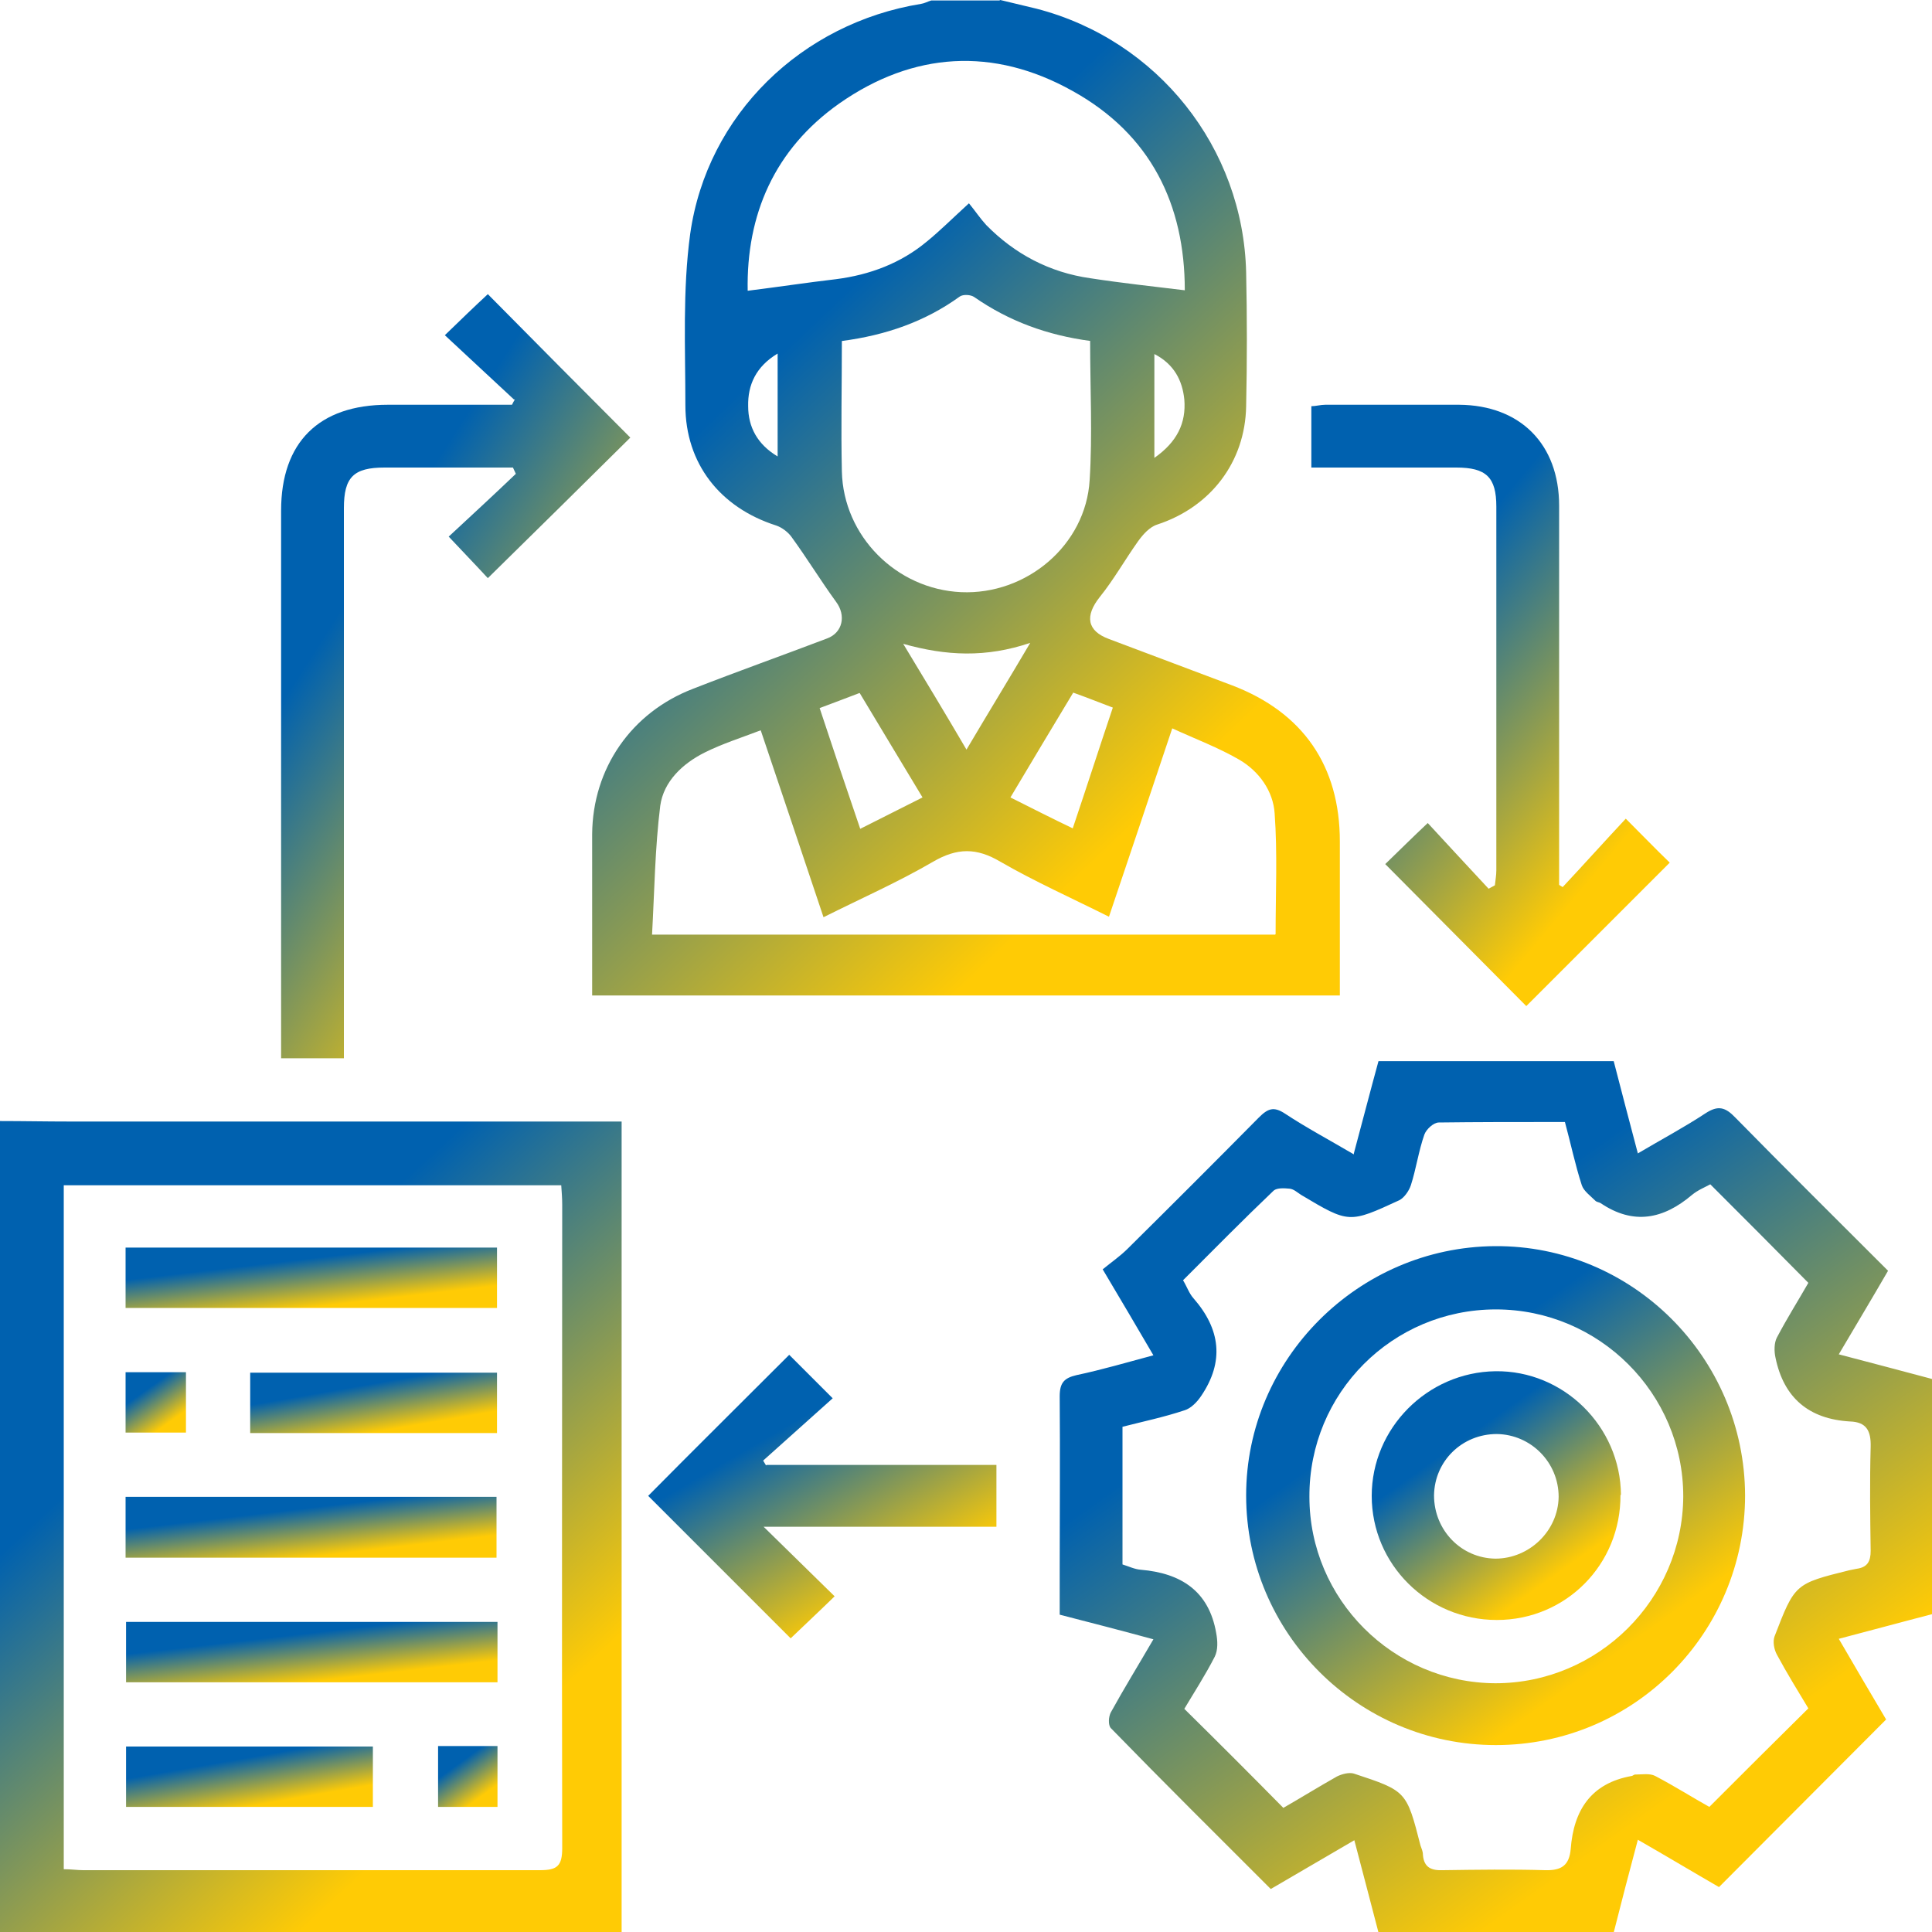
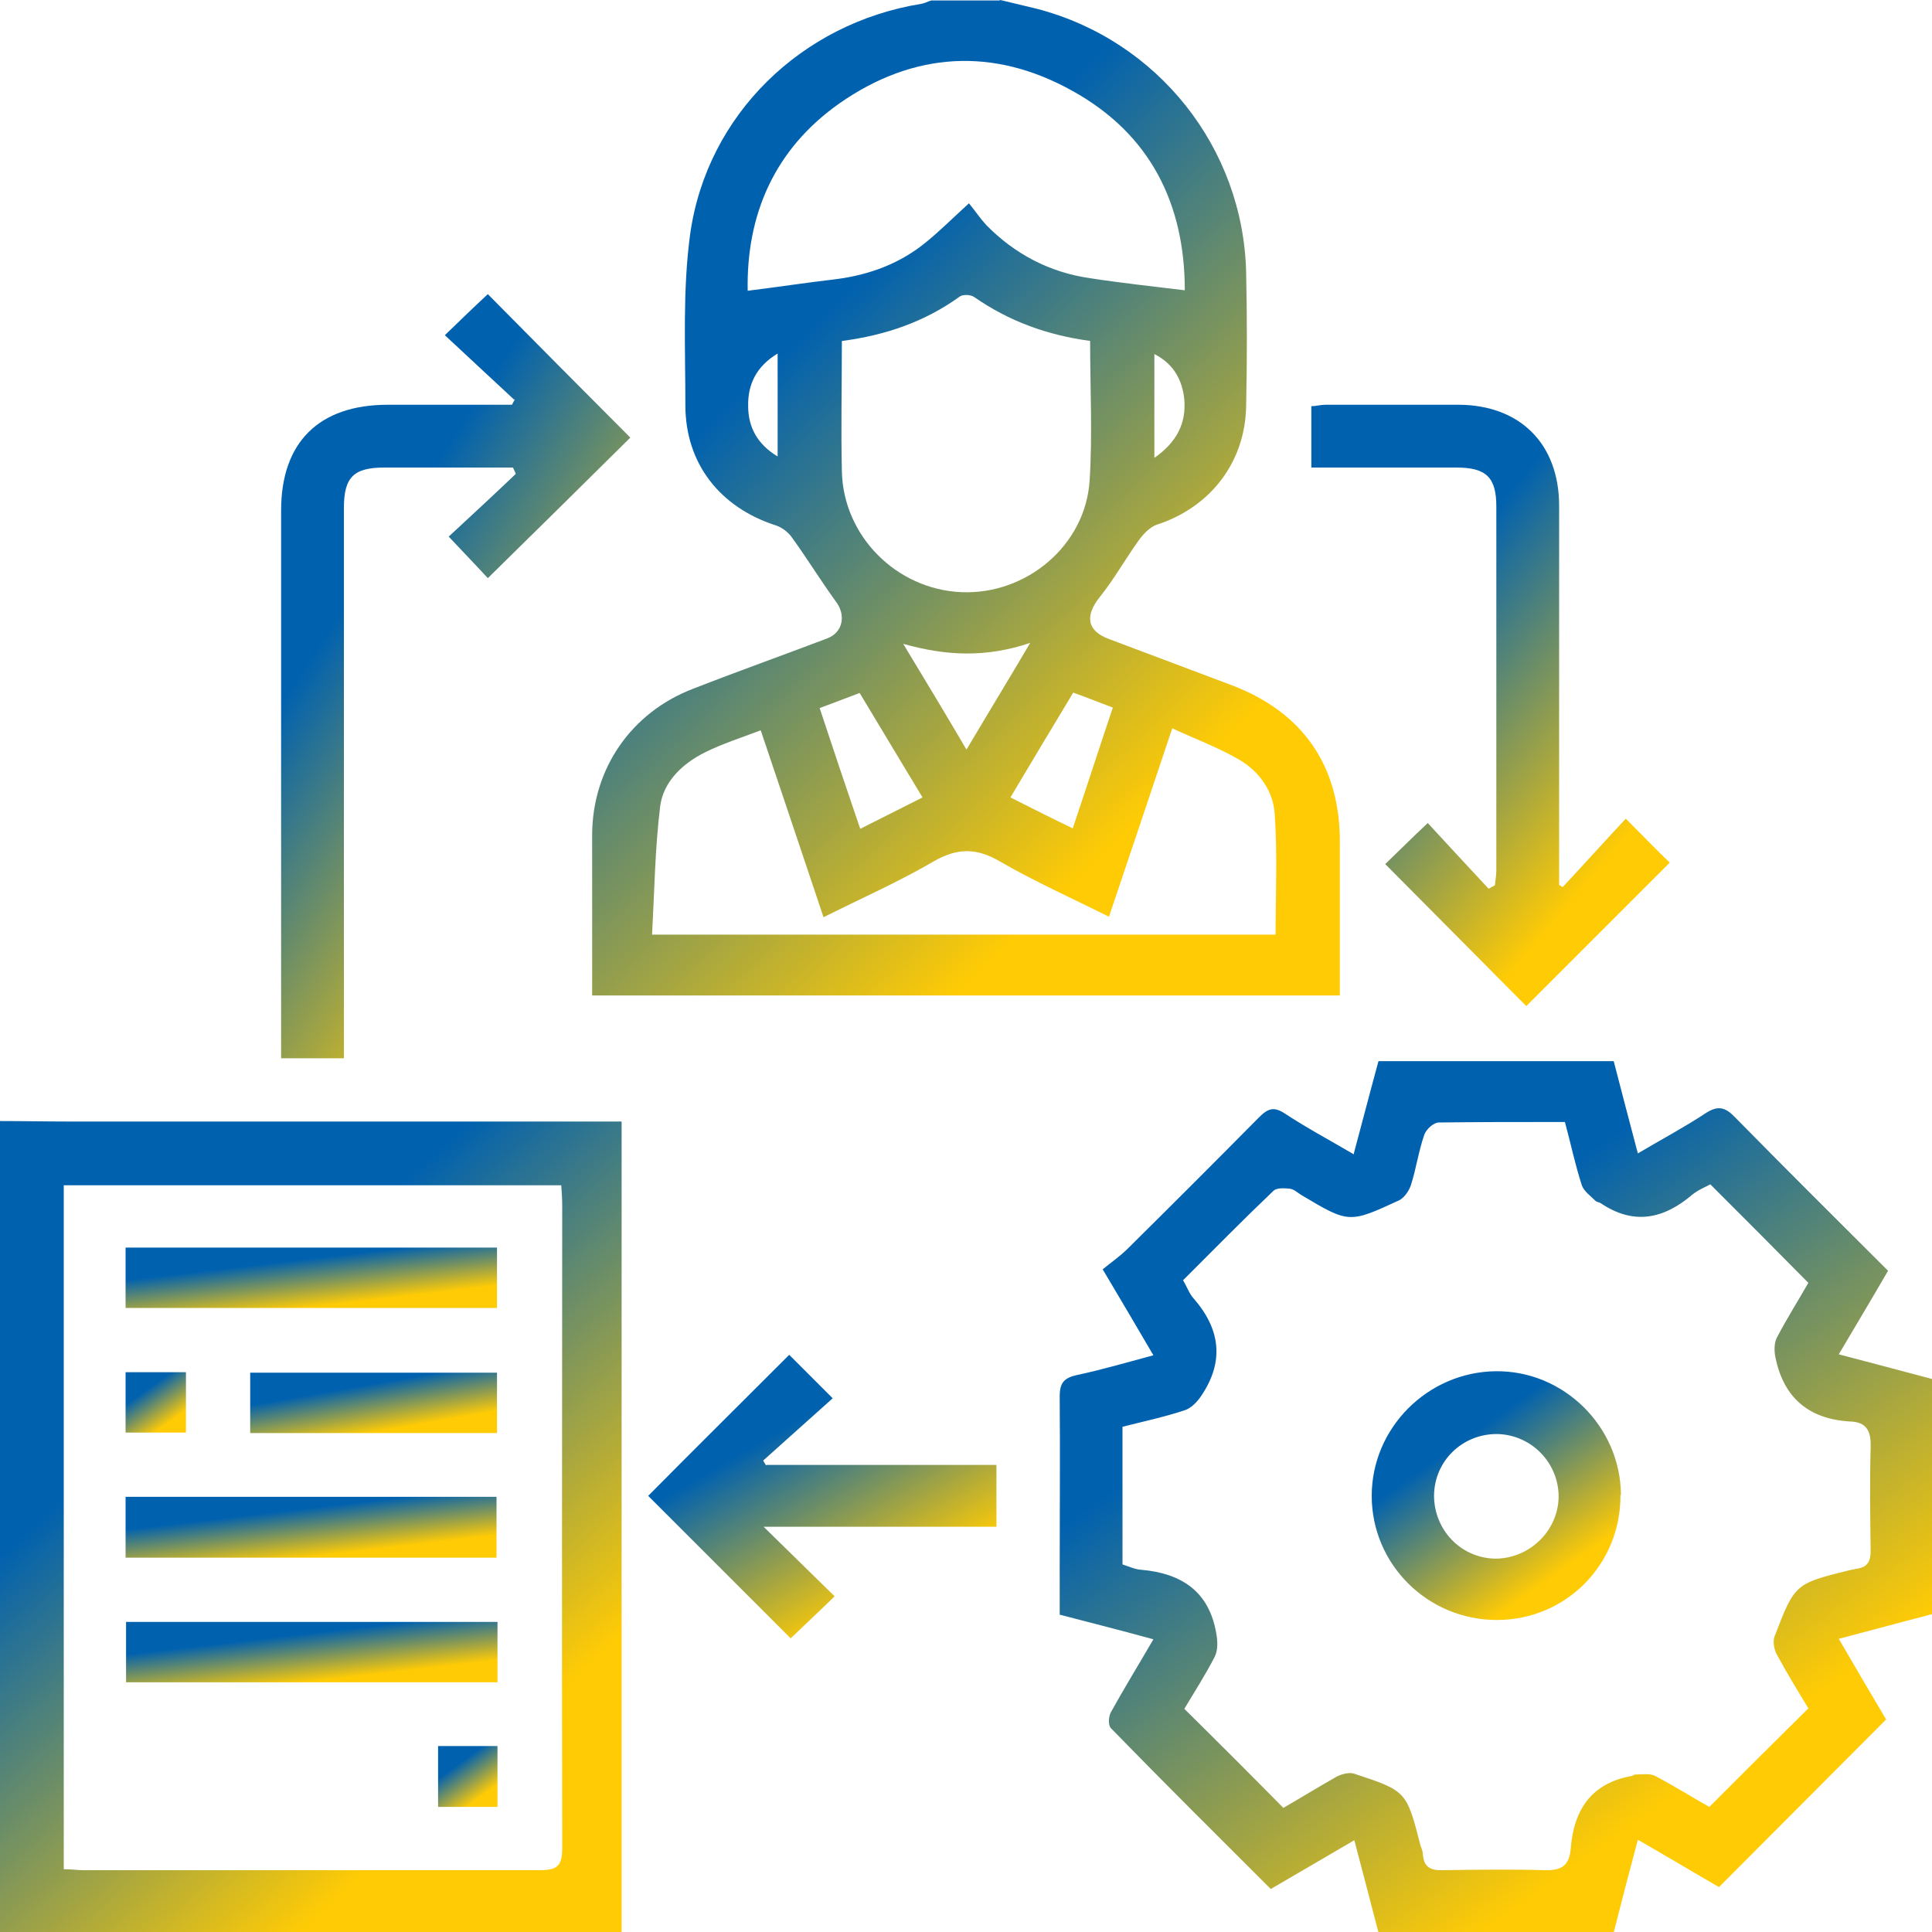
<svg xmlns="http://www.w3.org/2000/svg" width="40" height="40" viewBox="0 0 40 40" fill="none">
  <g clip-path="url(#clip0_4218_3247)">
    <path d="M20.71 0C20.96 0.06 21.21 0.12 21.46 0.18C23.97 0.83 25.74 3.06 25.8 5.64C25.82 6.56 25.82 7.49 25.8 8.41C25.78 9.57 25.06 10.5 23.96 10.86C23.8 10.91 23.66 11.07 23.56 11.21C23.29 11.59 23.06 12 22.77 12.36C22.46 12.75 22.5 13.06 22.96 13.23C23.81 13.55 24.66 13.87 25.51 14.19C26.98 14.75 27.74 15.86 27.74 17.42C27.74 18.47 27.74 19.53 27.74 20.61H12.26C12.26 20.26 12.26 19.92 12.26 19.57C12.26 18.8 12.26 18.03 12.26 17.27C12.27 15.91 13.07 14.75 14.35 14.26C15.27 13.9 16.2 13.57 17.12 13.22C17.45 13.1 17.52 12.74 17.31 12.46C16.99 12.02 16.71 11.56 16.39 11.12C16.32 11.02 16.19 10.92 16.07 10.88C14.91 10.51 14.19 9.6 14.19 8.39C14.19 7.21 14.13 6.01 14.29 4.84C14.64 2.37 16.6 0.48 19.07 0.08C19.14 0.07 19.21 0.03 19.28 0.01C19.75 0.01 20.22 0.01 20.69 0.01L20.71 0ZM20.07 4.22C20.2 4.38 20.3 4.53 20.42 4.66C21.01 5.26 21.73 5.64 22.57 5.76C23.22 5.86 23.87 5.93 24.53 6.01C24.53 4.24 23.83 2.78 22.2 1.88C20.57 0.97 18.91 1.07 17.38 2.14C16.03 3.09 15.45 4.45 15.48 6.02C16.12 5.94 16.71 5.85 17.31 5.78C18.01 5.69 18.65 5.45 19.19 5C19.46 4.78 19.71 4.53 20.06 4.21L20.07 4.22ZM26.41 19.34C26.41 18.49 26.45 17.66 26.39 16.84C26.36 16.38 26.07 15.97 25.66 15.73C25.23 15.48 24.75 15.3 24.27 15.08C23.82 16.42 23.4 17.68 22.96 18.98C22.18 18.59 21.42 18.25 20.71 17.84C20.22 17.55 19.82 17.55 19.32 17.84C18.6 18.26 17.83 18.6 17.05 18.99C16.61 17.68 16.19 16.42 15.75 15.12C15.33 15.28 14.95 15.4 14.59 15.58C14.13 15.81 13.74 16.18 13.67 16.68C13.56 17.56 13.55 18.45 13.5 19.35H26.4L26.41 19.34ZM22.58 7.06C21.68 6.94 20.89 6.65 20.17 6.15C20.1 6.1 19.94 6.09 19.87 6.14C19.15 6.66 18.34 6.94 17.43 7.06C17.43 7.97 17.41 8.87 17.43 9.76C17.46 11.1 18.56 12.2 19.9 12.26C21.25 12.32 22.48 11.29 22.56 9.94C22.62 9 22.57 8.05 22.57 7.06H22.58ZM17.79 14.35C17.5 14.46 17.24 14.56 16.97 14.66C17.25 15.51 17.52 16.31 17.81 17.16C18.26 16.93 18.67 16.73 19.1 16.51C18.65 15.76 18.23 15.07 17.8 14.35H17.79ZM22.22 14.34C21.78 15.07 21.36 15.77 20.92 16.51C21.36 16.73 21.77 16.94 22.21 17.15C22.5 16.29 22.76 15.48 23.04 14.65C22.75 14.54 22.5 14.44 22.22 14.34ZM20.01 15.52C20.46 14.76 20.87 14.09 21.33 13.31C20.41 13.62 19.59 13.58 18.7 13.33C19.16 14.09 19.57 14.77 20.01 15.52ZM16.1 7.32C15.65 7.59 15.48 7.97 15.49 8.41C15.49 8.84 15.68 9.2 16.1 9.45V7.32ZM23.9 9.48C24.37 9.15 24.56 8.76 24.52 8.27C24.48 7.88 24.31 7.54 23.9 7.33V9.48Z" fill="url(#paint0_linear_4218_3247)" />
    <path d="M0 23.21C0.48 23.21 0.96 23.22 1.44 23.22C5.09 23.22 8.73 23.22 12.38 23.22H12.87V40H0C0 34.41 0 28.81 0 23.21ZM1.32 24.55V38.7C1.47 38.7 1.6 38.72 1.72 38.72C4.87 38.72 8.02 38.72 11.18 38.72C11.54 38.72 11.64 38.63 11.64 38.26C11.63 33.82 11.64 29.38 11.64 24.94C11.64 24.81 11.63 24.69 11.62 24.54H1.32V24.55Z" fill="url(#paint1_linear_4218_3247)" />
    <path d="M28.03 23.88C28.21 23.21 28.37 22.59 28.54 21.97H33.41C33.57 22.59 33.73 23.2 33.91 23.88C34.4 23.59 34.87 23.34 35.31 23.05C35.57 22.88 35.72 22.92 35.93 23.14C36.97 24.2 38.02 25.24 39.09 26.31C38.76 26.88 38.43 27.43 38.07 28.04C38.75 28.22 39.37 28.38 40 28.55V33.42C39.38 33.58 38.76 33.75 38.07 33.93C38.42 34.53 38.74 35.08 39.05 35.6C37.89 36.76 36.76 37.9 35.59 39.07C35.07 38.77 34.52 38.44 33.91 38.09C33.73 38.76 33.57 39.38 33.41 40.01H28.54C28.38 39.4 28.22 38.78 28.04 38.1C27.44 38.45 26.89 38.77 26.31 39.11C25.2 38 24.09 36.9 23 35.78C22.94 35.72 22.95 35.54 23 35.45C23.27 34.96 23.56 34.49 23.88 33.94C23.22 33.76 22.6 33.6 21.94 33.43C21.94 33.12 21.94 32.81 21.94 32.5C21.94 31.3 21.95 30.1 21.94 28.91C21.94 28.63 22.03 28.53 22.29 28.47C22.81 28.36 23.32 28.21 23.88 28.06C23.53 27.46 23.21 26.92 22.83 26.28C23 26.14 23.19 26.01 23.35 25.85C24.26 24.95 25.16 24.05 26.06 23.14C26.25 22.95 26.37 22.9 26.61 23.06C27.05 23.35 27.52 23.6 28.03 23.9V23.88ZM24.49 26.5C24.58 26.65 24.62 26.78 24.71 26.88C25.27 27.52 25.35 28.19 24.87 28.9C24.79 29.02 24.66 29.16 24.52 29.2C24.1 29.34 23.67 29.43 23.24 29.54V32.39C23.37 32.43 23.49 32.49 23.62 32.5C24.45 32.57 25.03 32.94 25.18 33.81C25.21 33.97 25.22 34.16 25.15 34.3C24.95 34.69 24.71 35.06 24.52 35.38C25.23 36.08 25.89 36.74 26.57 37.43C26.92 37.23 27.29 37 27.68 36.78C27.78 36.73 27.93 36.69 28.03 36.72C29.12 37.08 29.12 37.08 29.41 38.21C29.43 38.27 29.46 38.33 29.46 38.4C29.48 38.67 29.64 38.73 29.88 38.72C30.58 38.71 31.29 38.7 31.99 38.72C32.33 38.73 32.49 38.62 32.52 38.28C32.58 37.48 32.94 36.92 33.78 36.77C33.8 36.77 33.83 36.74 33.85 36.74C33.99 36.74 34.16 36.71 34.27 36.77C34.67 36.98 35.05 37.22 35.39 37.41C36.09 36.71 36.75 36.05 37.44 35.37C37.23 35.02 37 34.65 36.79 34.26C36.73 34.15 36.7 33.99 36.74 33.88C37.16 32.79 37.16 32.79 38.29 32.51C38.34 32.5 38.39 32.49 38.44 32.48C38.66 32.45 38.73 32.33 38.73 32.11C38.72 31.39 38.71 30.68 38.73 29.96C38.74 29.62 38.64 29.44 38.3 29.43C37.45 29.38 36.93 28.94 36.76 28.11C36.73 27.98 36.73 27.8 36.79 27.69C37 27.29 37.24 26.91 37.44 26.56C36.75 25.86 36.09 25.2 35.41 24.52C35.3 24.58 35.15 24.64 35.03 24.74C34.44 25.24 33.82 25.37 33.14 24.91C33.11 24.89 33.06 24.89 33.03 24.86C32.93 24.76 32.79 24.66 32.75 24.54C32.61 24.11 32.52 23.67 32.4 23.23C32.28 23.23 32.2 23.23 32.13 23.23C31.35 23.23 30.57 23.23 29.79 23.24C29.68 23.24 29.53 23.38 29.49 23.49C29.37 23.83 29.32 24.2 29.21 24.54C29.17 24.66 29.07 24.8 28.97 24.85C27.93 25.33 27.93 25.33 26.94 24.74C26.86 24.69 26.79 24.62 26.7 24.61C26.59 24.6 26.44 24.59 26.37 24.65C25.74 25.25 25.13 25.87 24.49 26.51V26.5Z" fill="url(#paint2_linear_4218_3247)" />
    <path d="M10.64 8.27C10.17 7.83 9.69 7.39 9.21 6.94C9.54 6.62 9.83 6.34 10.1 6.09C11.08 7.08 12.07 8.08 13.05 9.06C12.11 9.99 11.11 10.98 10.1 11.97C9.88 11.73 9.59 11.43 9.29 11.11C9.73 10.7 10.21 10.26 10.68 9.81C10.66 9.77 10.64 9.72 10.62 9.68C10.48 9.68 10.33 9.68 10.19 9.68C9.45 9.68 8.71 9.68 7.96 9.68C7.32 9.68 7.12 9.88 7.12 10.52C7.12 14.16 7.12 17.81 7.12 21.45C7.12 21.59 7.12 21.73 7.12 21.91H5.82V21.5C5.82 17.86 5.82 14.21 5.82 10.57C5.82 9.16 6.6 8.38 8.03 8.38C8.89 8.38 9.74 8.38 10.6 8.38C10.62 8.34 10.64 8.3 10.66 8.27H10.64Z" fill="url(#paint3_linear_4218_3247)" />
    <path d="M32.35 18.37C32.79 17.9 33.22 17.42 33.66 16.95C34.01 17.3 34.3 17.6 34.57 17.86C33.59 18.84 32.59 19.84 31.6 20.83C30.64 19.86 29.65 18.87 28.68 17.89C28.95 17.63 29.24 17.34 29.56 17.04C29.94 17.45 30.38 17.93 30.82 18.4C30.86 18.38 30.91 18.35 30.95 18.33C30.96 18.23 30.98 18.12 30.98 18.02C30.98 15.51 30.98 13 30.98 10.49C30.98 9.88 30.77 9.68 30.15 9.68C29.16 9.68 28.17 9.68 27.15 9.68V8.41C27.24 8.41 27.34 8.38 27.44 8.38C28.36 8.38 29.29 8.38 30.21 8.38C31.48 8.39 32.28 9.2 32.28 10.47C32.28 12.94 32.28 15.41 32.28 17.89V18.32C32.28 18.32 32.34 18.36 32.36 18.37H32.35Z" fill="url(#paint4_linear_4218_3247)" />
    <path d="M15.87 30.33H20.63V31.61H15.81C16.33 32.12 16.8 32.58 17.28 33.05C16.92 33.4 16.63 33.67 16.37 33.92C15.39 32.94 14.39 31.94 13.42 30.97C14.35 30.03 15.35 29.04 16.34 28.05C16.58 28.29 16.87 28.58 17.24 28.95C16.78 29.36 16.29 29.8 15.8 30.24C15.82 30.27 15.84 30.31 15.86 30.34L15.87 30.33Z" fill="url(#paint5_linear_4218_3247)" />
    <path d="M2.6 27.08V25.83H10.29V27.08H2.6Z" fill="url(#paint6_linear_4218_3247)" />
    <path d="M10.29 32.25H2.6V30.99H10.28V32.25H10.29Z" fill="url(#paint7_linear_4218_3247)" />
    <path d="M10.3 33.58V34.83H2.61V33.58H10.3Z" fill="url(#paint8_linear_4218_3247)" />
    <path d="M5.18 29.67V28.42H10.29V29.67H5.18Z" fill="url(#paint9_linear_4218_3247)" />
-     <path d="M7.72 37.41H2.61V36.16H7.72V37.41Z" fill="url(#paint10_linear_4218_3247)" />
    <path d="M3.85 28.41V29.66H2.6V28.41H3.85Z" fill="url(#paint11_linear_4218_3247)" />
    <path d="M10.3 37.41H9.07V36.15H10.3V37.41Z" fill="url(#paint12_linear_4218_3247)" />
-     <path d="M36.13 30.96C36.13 33.81 33.83 36.13 30.97 36.13C28.12 36.13 25.8 33.81 25.8 30.96C25.8 28.14 28.12 25.82 30.95 25.8C33.79 25.78 36.12 28.1 36.13 30.96ZM30.97 27.11C28.83 27.11 27.1 28.84 27.11 30.99C27.11 33.11 28.84 34.84 30.96 34.85C33.09 34.85 34.84 33.11 34.85 30.98C34.85 28.85 33.11 27.11 30.97 27.11Z" fill="url(#paint13_linear_4218_3247)" />
    <path d="M33.55 30.95C33.56 32.39 32.42 33.54 30.99 33.54C29.56 33.54 28.4 32.39 28.4 30.97C28.4 29.57 29.55 28.41 30.96 28.39C32.37 28.37 33.55 29.53 33.56 30.95H33.55ZM29.69 30.96C29.69 31.68 30.25 32.26 30.96 32.27C31.66 32.27 32.26 31.7 32.27 30.99C32.27 30.28 31.7 29.7 30.99 29.69C30.27 29.69 29.7 30.25 29.69 30.96Z" fill="url(#paint14_linear_4218_3247)" />
  </g>
  <defs>
    <linearGradient id="paint0_linear_4218_3247" x1="14.216" y1="9.148" x2="22.56" y2="17.959" gradientUnits="userSpaceOnUse">
      <stop stop-color="#0061AF" />
      <stop offset="1" stop-color="#FFCB05" />
    </linearGradient>
    <linearGradient id="paint1_linear_4218_3247" x1="1.627" y1="30.662" x2="8.415" y2="37.978" gradientUnits="userSpaceOnUse">
      <stop stop-color="#0061AF" />
      <stop offset="1" stop-color="#FFCB05" />
    </linearGradient>
    <linearGradient id="paint2_linear_4218_3247" x1="24.223" y1="29.977" x2="31.129" y2="39.699" gradientUnits="userSpaceOnUse">
      <stop stop-color="#0061AF" />
      <stop offset="1" stop-color="#FFCB05" />
    </linearGradient>
    <linearGradient id="paint3_linear_4218_3247" x1="6.734" y1="13.112" x2="12.568" y2="16.861" gradientUnits="userSpaceOnUse">
      <stop stop-color="#0061AF" />
      <stop offset="1" stop-color="#FFCB05" />
    </linearGradient>
    <linearGradient id="paint4_linear_4218_3247" x1="28.088" y1="13.906" x2="33.057" y2="18.071" gradientUnits="userSpaceOnUse">
      <stop stop-color="#0061AF" />
      <stop offset="1" stop-color="#FFCB05" />
    </linearGradient>
    <linearGradient id="paint5_linear_4218_3247" x1="14.331" y1="30.655" x2="16.395" y2="34.22" gradientUnits="userSpaceOnUse">
      <stop stop-color="#0061AF" />
      <stop offset="1" stop-color="#FFCB05" />
    </linearGradient>
    <linearGradient id="paint6_linear_4218_3247" x1="3.572" y1="26.385" x2="3.688" y2="27.385" gradientUnits="userSpaceOnUse">
      <stop stop-color="#0061AF" />
      <stop offset="1" stop-color="#FFCB05" />
    </linearGradient>
    <linearGradient id="paint7_linear_4218_3247" x1="3.572" y1="31.549" x2="3.69" y2="32.557" gradientUnits="userSpaceOnUse">
      <stop stop-color="#0061AF" />
      <stop offset="1" stop-color="#FFCB05" />
    </linearGradient>
    <linearGradient id="paint8_linear_4218_3247" x1="3.582" y1="34.135" x2="3.697" y2="35.135" gradientUnits="userSpaceOnUse">
      <stop stop-color="#0061AF" />
      <stop offset="1" stop-color="#FFCB05" />
    </linearGradient>
    <linearGradient id="paint9_linear_4218_3247" x1="5.826" y1="28.975" x2="5.997" y2="29.959" gradientUnits="userSpaceOnUse">
      <stop stop-color="#0061AF" />
      <stop offset="1" stop-color="#FFCB05" />
    </linearGradient>
    <linearGradient id="paint10_linear_4218_3247" x1="3.256" y1="36.715" x2="3.427" y2="37.699" gradientUnits="userSpaceOnUse">
      <stop stop-color="#0061AF" />
      <stop offset="1" stop-color="#FFCB05" />
    </linearGradient>
    <linearGradient id="paint11_linear_4218_3247" x1="2.758" y1="28.965" x2="3.237" y2="29.638" gradientUnits="userSpaceOnUse">
      <stop stop-color="#0061AF" />
      <stop offset="1" stop-color="#FFCB05" />
    </linearGradient>
    <linearGradient id="paint12_linear_4218_3247" x1="9.225" y1="36.709" x2="9.712" y2="37.377" gradientUnits="userSpaceOnUse">
      <stop stop-color="#0061AF" />
      <stop offset="1" stop-color="#FFCB05" />
    </linearGradient>
    <linearGradient id="paint13_linear_4218_3247" x1="27.105" y1="30.385" x2="31.062" y2="35.947" gradientUnits="userSpaceOnUse">
      <stop stop-color="#0061AF" />
      <stop offset="1" stop-color="#FFCB05" />
    </linearGradient>
    <linearGradient id="paint14_linear_4218_3247" x1="29.052" y1="30.676" x2="31.023" y2="33.453" gradientUnits="userSpaceOnUse">
      <stop stop-color="#0061AF" />
      <stop offset="1" stop-color="#FFCB05" />
    </linearGradient>
    <clipPath id="clip0_4218_3247">
      <rect width="40" height="40.01" fill="white" />
    </clipPath>
  </defs>
</svg>